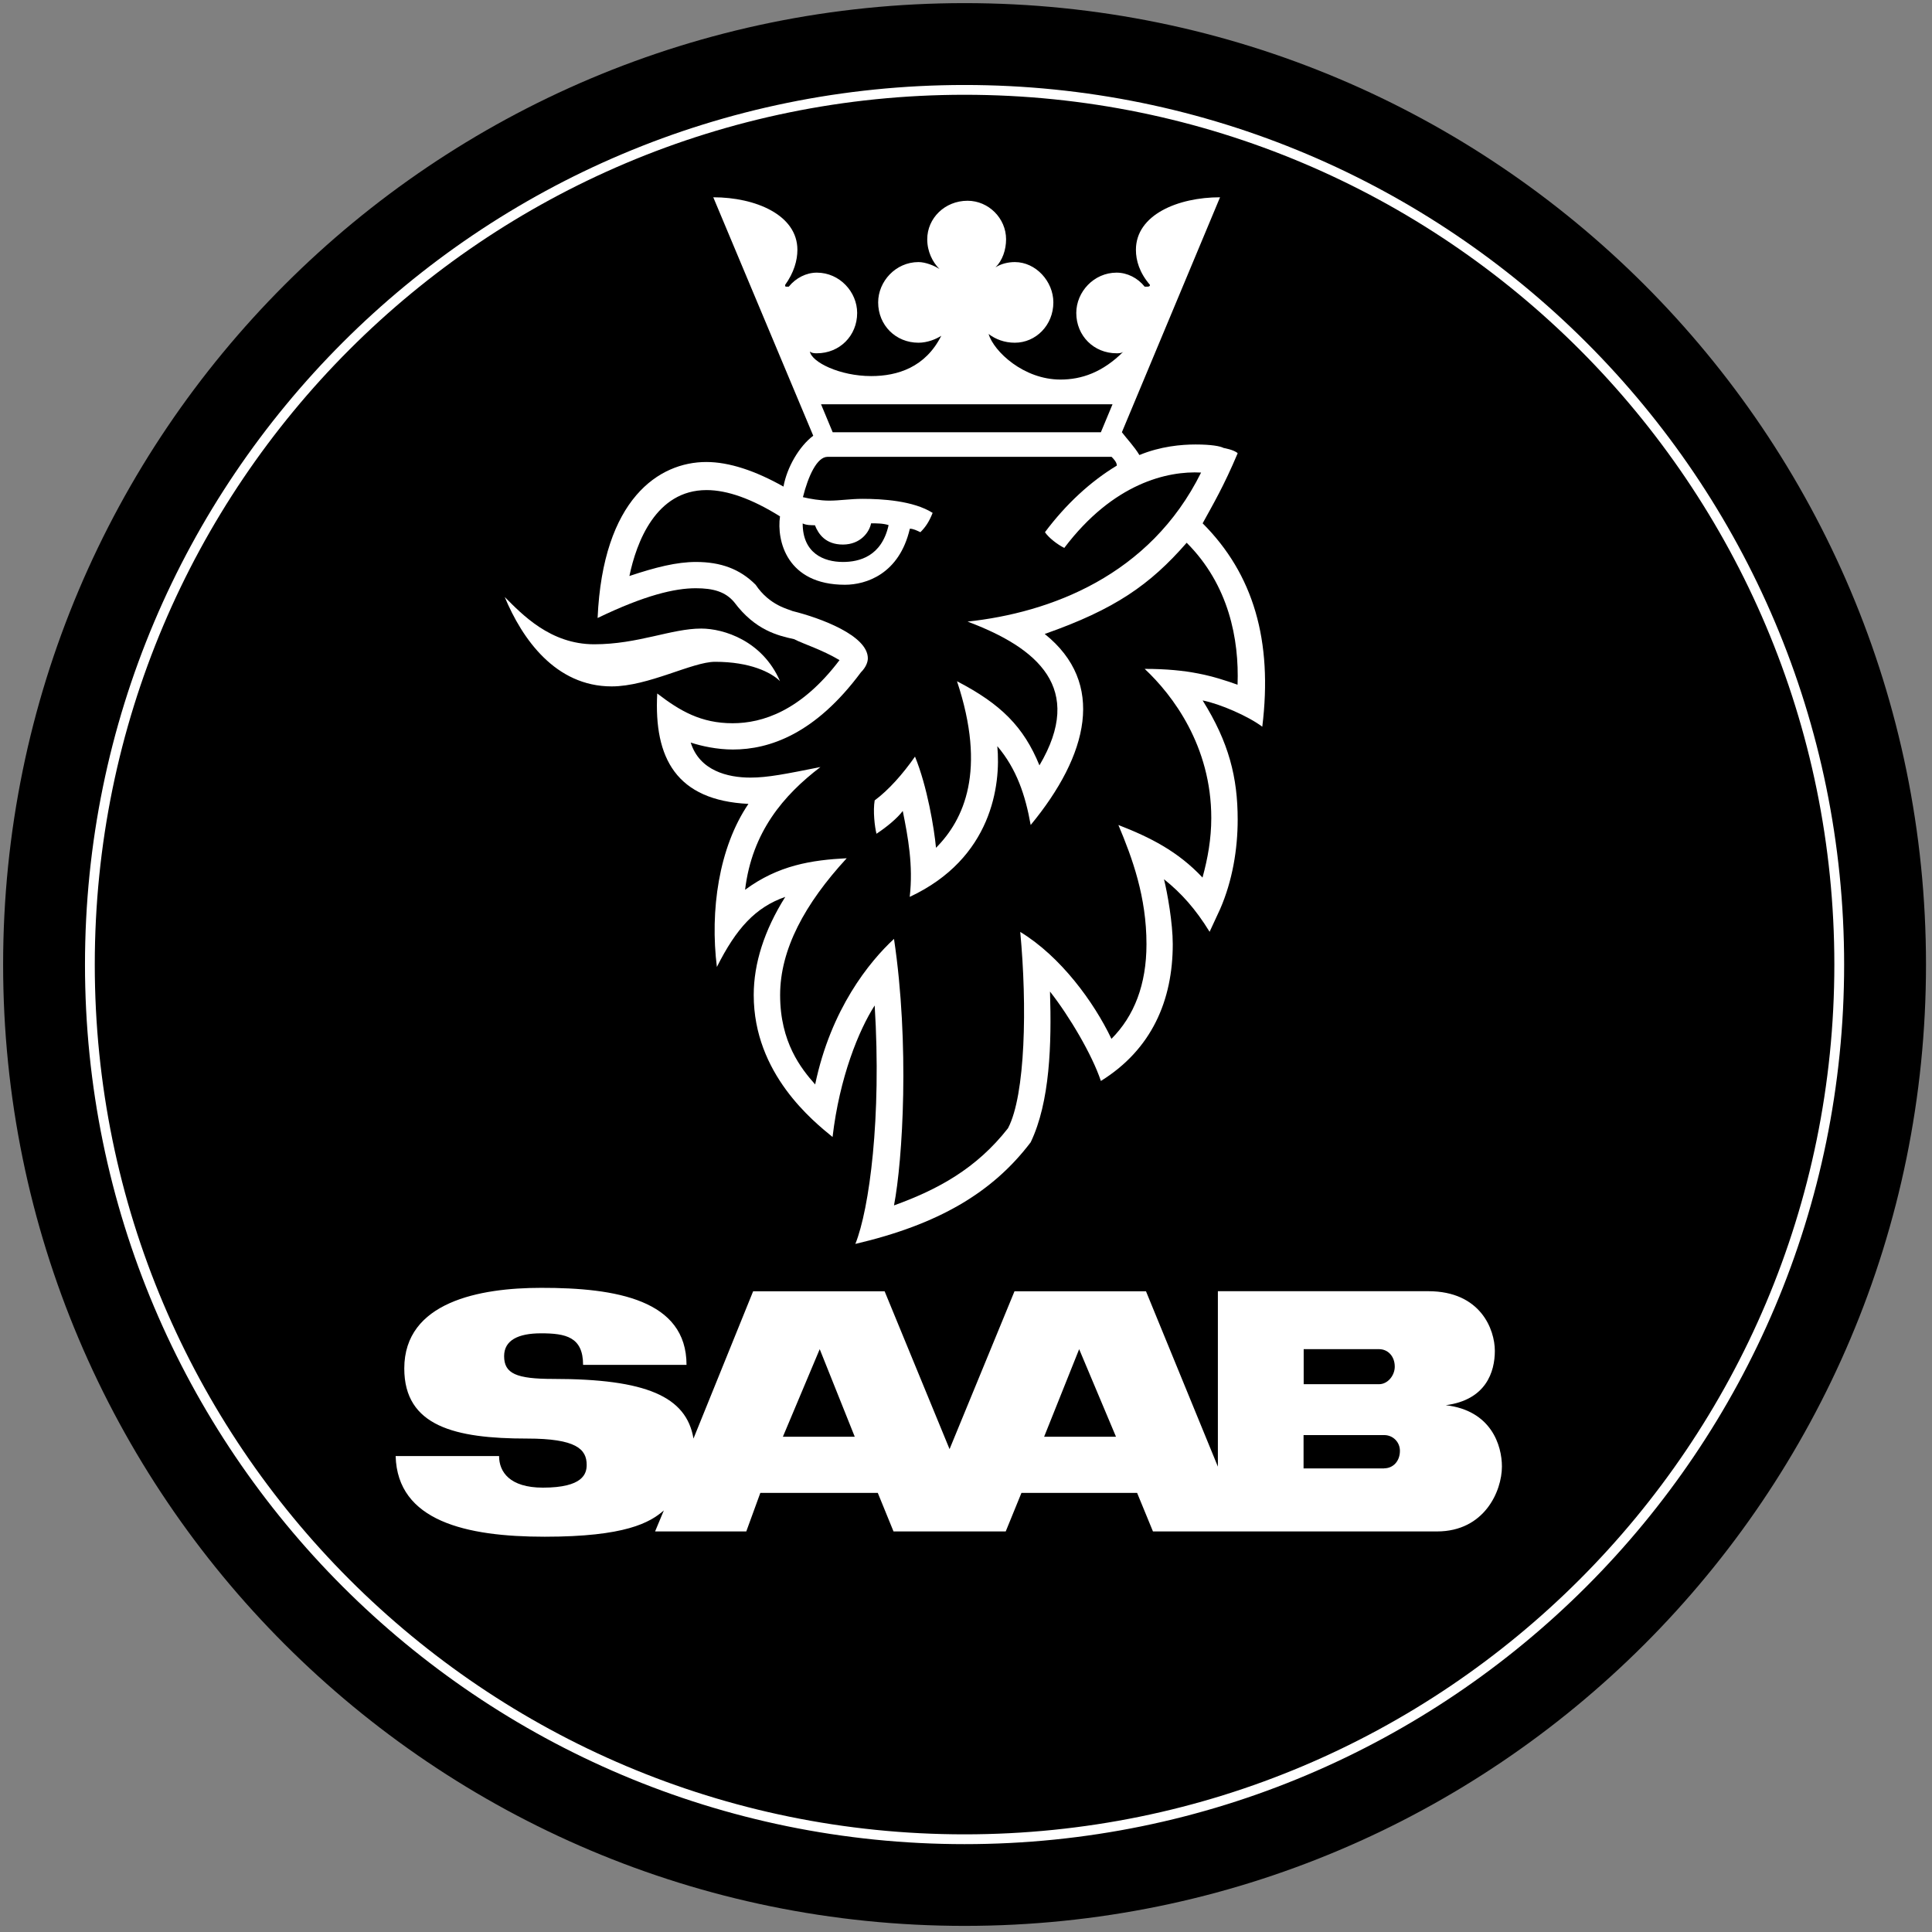
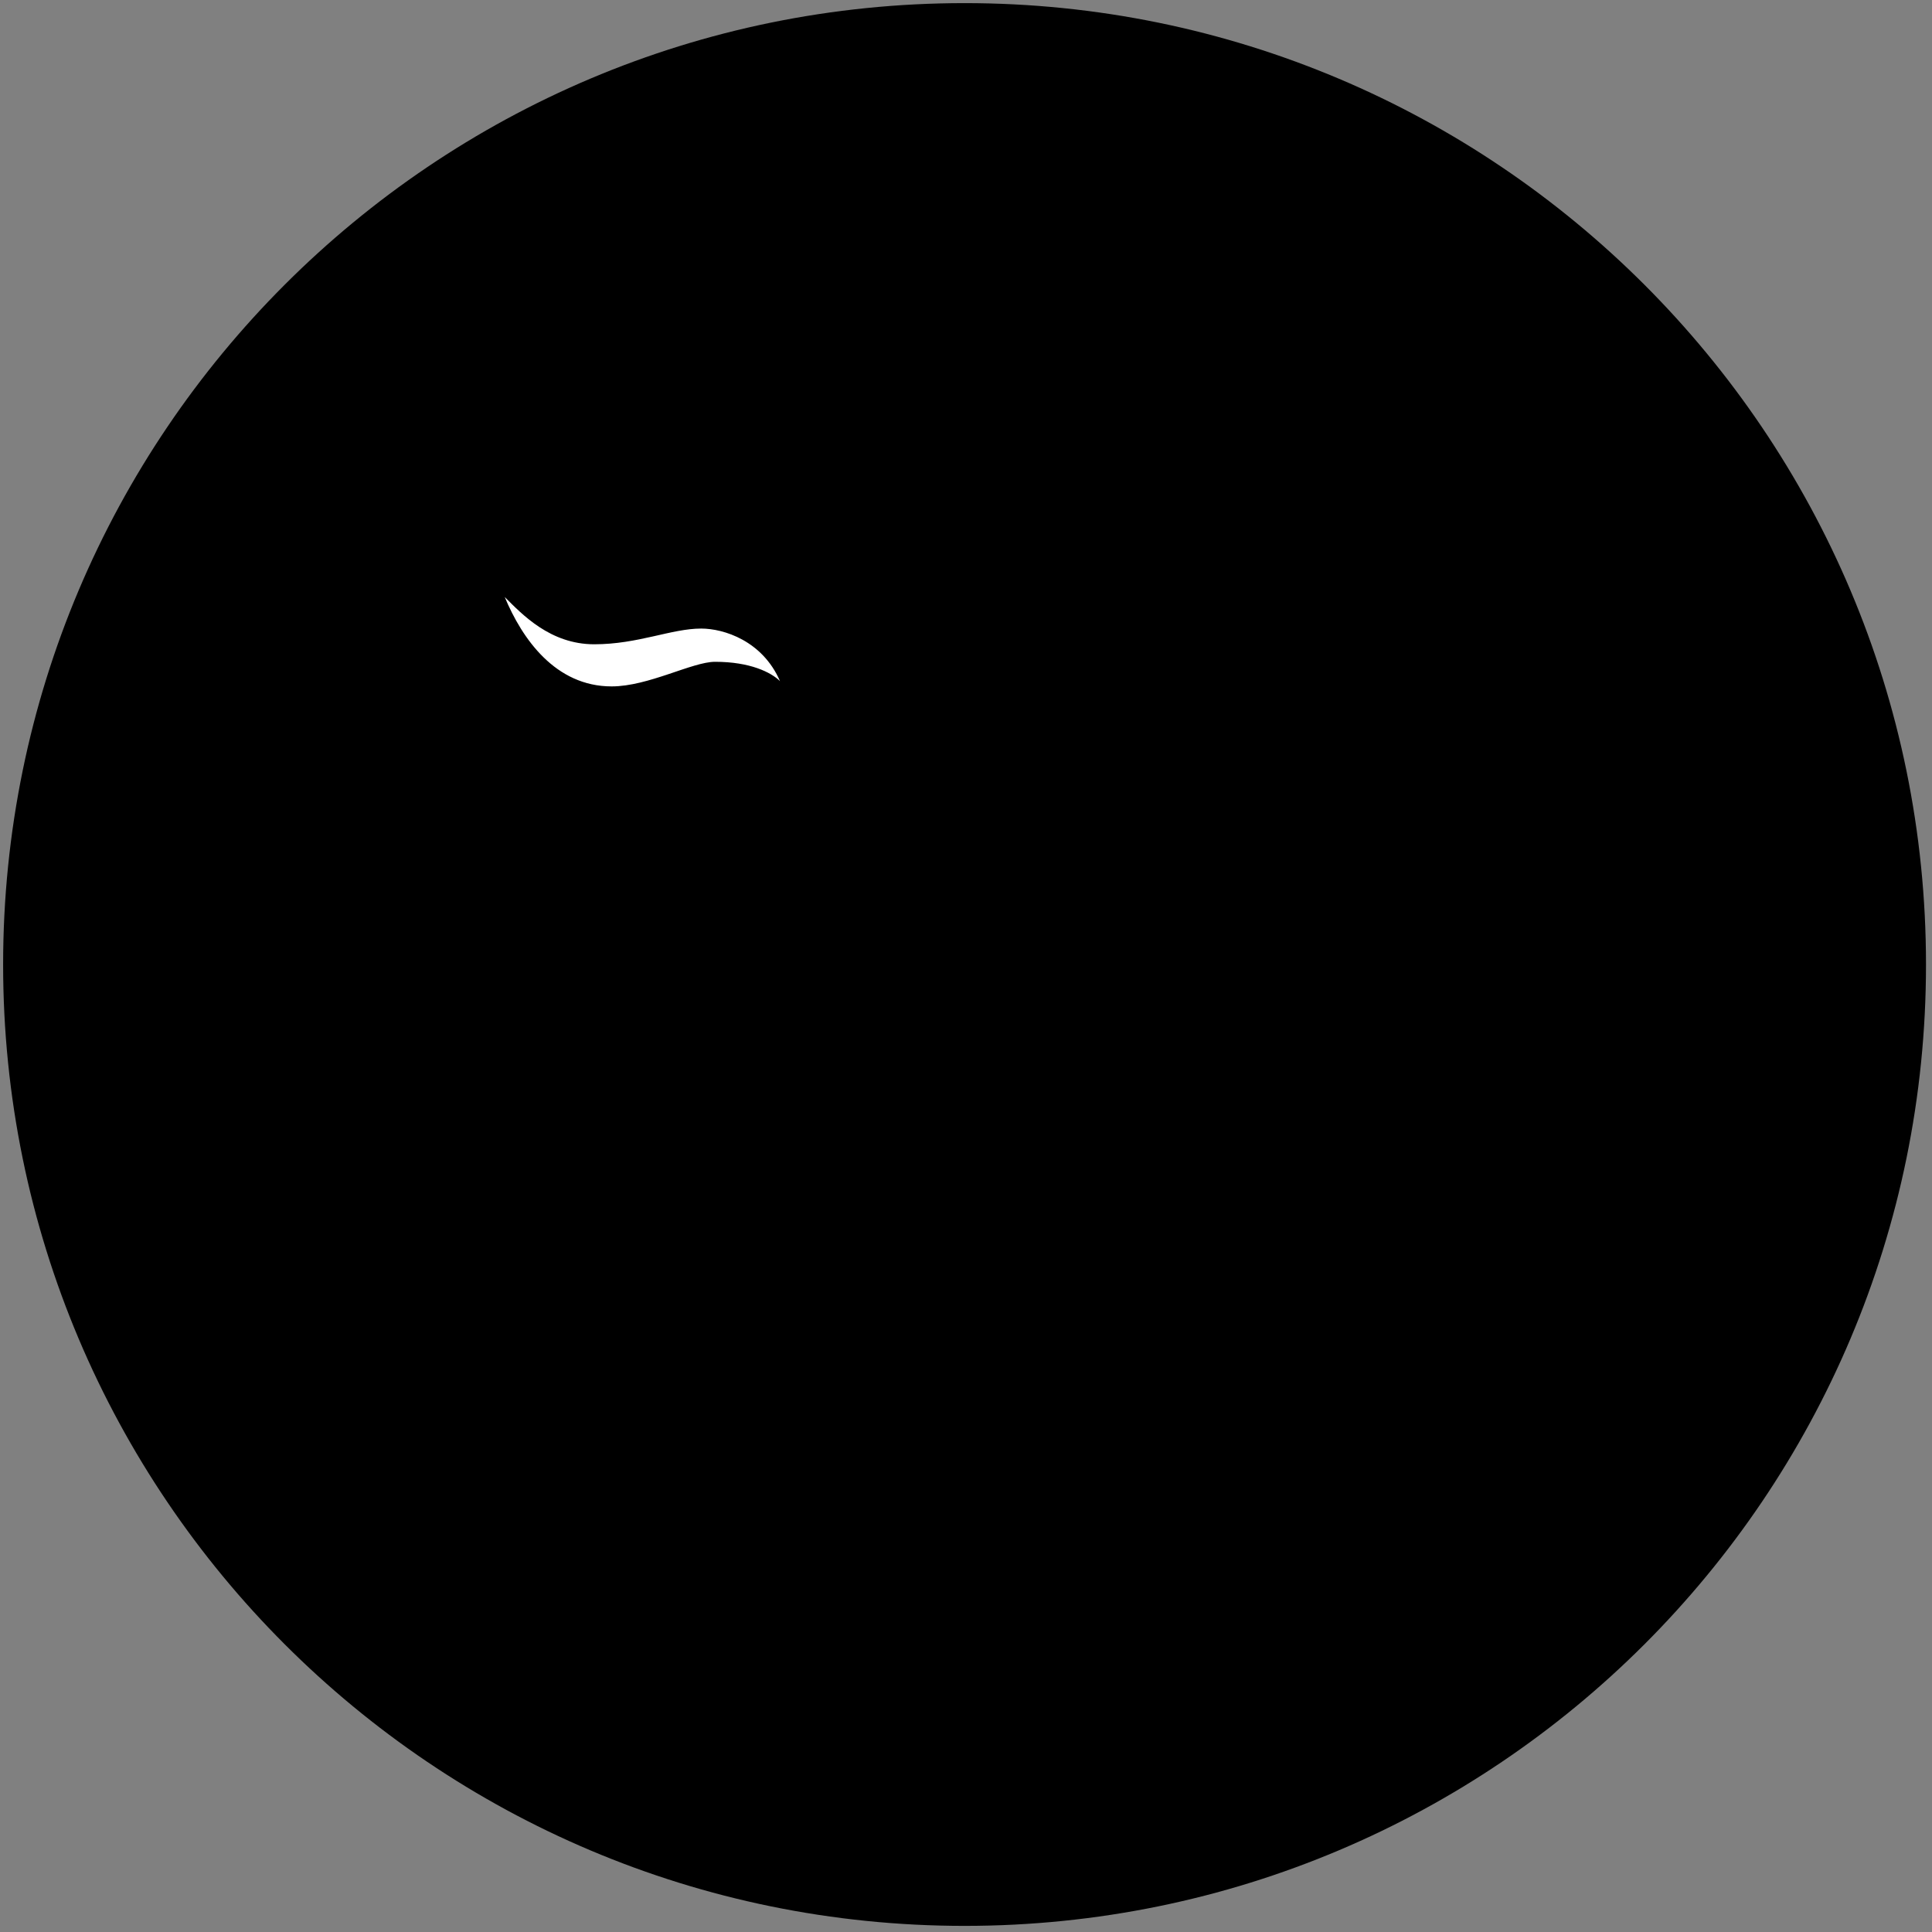
<svg xmlns="http://www.w3.org/2000/svg" width="161" height="161" viewBox="0 0 161 161" fill="none">
  <rect x="0" y="0" width="161" height="161" fill="#808080" stroke="none" />
  <path fill-rule="evenodd" clip-rule="evenodd" d="M160.5 80.38C160.5 124.63 124.63 160.49 80.38 160.49C36.13 160.49 0.26 124.62 0.26 80.38C0.26 36.13 36.13 0.26 80.38 0.26C124.63 0.26 160.5 36.13 160.5 80.38Z" fill="black" />
-   <path d="M153.27 80.38C153.27 120.63 120.63 153.27 80.38 153.27C40.12 153.27 7.49 120.63 7.49 80.38C7.49 40.12 40.12 7.49 80.38 7.49C120.63 7.49 153.27 40.12 153.27 80.38Z" stroke="white" stroke-width="0.816" stroke-miterlimit="2.613" />
  <path fill-rule="evenodd" clip-rule="evenodd" d="M42.06 49.75C43.52 53.26 46.3 57.2 50.97 57.2C54.04 57.2 57.69 55.15 59.59 55.15C62.51 55.15 64.26 56.03 65 56.76C63.54 53.4 60.32 52.38 58.43 52.38C55.95 52.38 53.17 53.69 49.52 53.69C45.86 53.69 43.52 51.21 42.06 49.75Z" fill="white" />
-   <path fill-rule="evenodd" clip-rule="evenodd" d="M67.77 36.31C66.6 37.19 65.58 38.94 65.29 40.55C62.95 39.23 60.76 38.5 58.86 38.5C54.92 38.5 50.24 41.57 49.8 51.5C53.74 49.6 56.23 49.02 57.98 49.02C59.44 49.02 60.46 49.31 61.19 50.19C62.94 52.53 64.84 52.97 66.16 53.26C67.04 53.7 68.5 54.14 69.96 55.01C66.75 59.25 63.53 60.27 61.05 60.27C58.42 60.27 56.67 59.25 54.77 57.79C54.48 63.2 56.38 66.7 62.37 66.99C59.89 70.64 59.16 75.9 59.74 80.58C61.35 77.37 62.95 75.61 65.44 74.74C63.69 77.52 62.81 80.29 62.81 82.92C62.81 89.49 67.78 93.44 69.38 94.75C69.96 89.78 71.57 85.84 72.89 83.79C73.47 93.14 72.45 100.74 71.28 103.66C78.15 102.05 82.68 99.42 85.89 95.19C87.5 91.83 87.64 87.01 87.5 82.63C89.11 84.68 91.01 87.89 91.74 90.08C95.98 87.45 97.73 83.36 97.73 78.68C97.73 76.93 97.29 74.44 97 73.27C98.46 74.44 99.63 75.75 100.8 77.65L101.68 75.75C102.7 73.41 103.14 70.78 103.14 68.3C103.14 64.79 102.41 61.87 100.22 58.37C101.68 58.66 104.02 59.68 105.19 60.56C106.07 53.4 104.46 47.85 100.22 43.61C101.1 42 101.97 40.54 103.14 37.77C102.85 37.48 101.97 37.33 101.97 37.33C101.68 37.18 100.95 37.04 99.63 37.04C98.46 37.04 96.71 37.19 94.95 37.92C94.51 37.19 93.93 36.6 93.49 36.02L101.67 16.44C98.16 16.44 94.66 17.9 94.66 20.82C94.66 21.7 94.95 22.72 95.83 23.74C95.83 23.89 95.68 23.89 95.54 23.89C95.54 23.89 95.54 23.89 95.39 23.89C94.81 23.16 93.93 22.72 93.05 22.72C91.15 22.72 89.69 24.33 89.69 26.08C89.69 27.98 91.15 29.44 93.05 29.44C93.2 29.44 93.49 29.44 93.63 29.29C91.88 31.04 90.12 31.63 88.37 31.63C85.3 31.63 82.82 29.29 82.38 27.83C82.96 28.27 83.7 28.56 84.57 28.56C86.32 28.56 87.78 27.1 87.78 25.2C87.78 23.45 86.32 21.84 84.57 21.84C83.99 21.84 83.4 21.99 82.96 22.28C83.54 21.7 83.84 20.82 83.84 19.94C83.84 18.19 82.38 16.73 80.63 16.73C78.73 16.73 77.27 18.19 77.27 19.94C77.27 20.96 77.71 21.84 78.29 22.42C77.85 22.13 77.12 21.84 76.54 21.84C74.64 21.84 73.18 23.45 73.18 25.2C73.18 27.1 74.64 28.56 76.54 28.56C77.27 28.56 78 28.27 78.44 27.98C77.12 30.61 74.79 31.34 72.6 31.34C69.97 31.34 67.63 30.17 67.49 29.29C67.64 29.44 67.93 29.44 68.07 29.44C69.97 29.44 71.43 27.98 71.43 26.08C71.43 24.33 69.97 22.72 68.07 22.72C67.19 22.72 66.32 23.16 65.73 23.89C65.58 23.89 65.58 23.89 65.58 23.89C65.43 23.89 65.43 23.89 65.43 23.74C66.16 22.72 66.45 21.7 66.45 20.82C66.45 17.9 62.94 16.44 59.44 16.44L67.77 36.31Z" fill="white" />
-   <path fill-rule="evenodd" clip-rule="evenodd" d="M72.59 43.61C73.03 43.61 73.61 43.61 74.05 43.76C73.47 46.39 71.57 46.83 70.25 46.83C68.64 46.83 66.89 46.1 66.89 43.62C67.18 43.77 67.62 43.77 67.91 43.77C68.2 44.5 68.79 45.38 70.25 45.38C71.72 45.37 72.45 44.34 72.59 43.61Z" fill="black" />
  <path fill-rule="evenodd" clip-rule="evenodd" d="M65 43.03C64.71 45.07 65.58 48.73 70.41 48.73C72.16 48.73 74.94 47.85 75.82 44.06C76.11 44.06 76.4 44.21 76.7 44.35C77.14 43.91 77.43 43.47 77.72 42.74C76.11 41.72 73.48 41.57 71.88 41.57C70.86 41.57 69.98 41.72 69.1 41.72C68.37 41.72 67.49 41.57 66.91 41.43C67.35 39.68 68.08 38.07 68.96 38.07H92.63C92.78 38.22 93.07 38.51 93.07 38.8C90.88 40.12 88.83 42.01 87.08 44.35C87.37 44.79 88.1 45.37 88.69 45.66C92.78 40.25 97.31 39.23 100.09 39.38C95.82 48 87.49 51.06 80.63 51.8C86.47 53.99 90.42 57.35 86.62 63.78C85.31 60.57 83.41 58.67 79.75 56.77C82.23 64.22 80.33 68.31 78 70.65C77.85 69.04 77.27 65.54 76.25 63.05C75.23 64.51 74.06 65.83 72.89 66.7C72.74 67.58 72.89 68.89 73.04 69.48C73.92 68.9 74.79 68.17 75.23 67.58C75.67 69.77 76.11 72.11 75.81 74.74C82.68 71.53 83.41 65.39 83.11 62.18C84.72 64.08 85.45 66.27 85.89 68.75C90.71 62.91 92.17 56.92 87.06 52.83C92.9 50.78 95.83 48.74 98.89 45.23C102.4 48.74 103.27 53.27 103.13 57.06C101.08 56.33 99.04 55.74 95.39 55.74C97.73 57.93 100.94 62.17 100.94 68.16C100.94 69.91 100.65 71.52 100.21 73.13C98.16 70.94 95.83 69.77 93.2 68.75C94.37 71.53 95.54 74.74 95.54 78.68C95.54 82.04 94.52 84.67 92.62 86.57C91.16 83.5 88.38 79.7 85.02 77.66C85.6 83.8 85.46 91.25 84 94.02C81.37 97.38 78.16 99.13 74.5 100.45C75.23 96.65 75.81 87.01 74.5 78.24C72.45 80.14 69.24 84.08 67.93 90.37C66.76 89.05 65.01 86.86 65.01 82.92C65.01 79.12 67.06 75.32 70.56 71.52C67.64 71.67 64.86 72.1 62.09 74.15C62.67 69.33 65.3 66.26 68.37 63.92C65.45 64.5 63.99 64.8 62.53 64.8C60.63 64.8 58.29 64.22 57.56 61.88C58.44 62.17 59.75 62.46 61.07 62.46C64.14 62.46 67.94 61.15 71.74 56.03C72.18 55.59 72.32 55.15 72.32 54.86C72.32 52.96 68.38 51.5 66.04 50.92C65.75 50.77 64.14 50.48 62.97 48.73C61.66 47.41 60.05 46.83 58 46.83C56.39 46.83 54.64 47.27 52.45 48C53.03 45.22 54.64 40.84 58.88 40.84C60.61 40.84 62.66 41.57 65 43.03Z" fill="black" />
-   <path fill-rule="evenodd" clip-rule="evenodd" d="M57.21 113.74H48.59C48.59 111.4 47.13 111.11 45.08 111.11C43.18 111.11 42.01 111.69 42.01 113.01C42.01 114.47 43.03 114.91 46.1 114.91C53.84 114.91 57.2 116.37 57.79 119.88L62.76 107.61H73.72L79.13 120.76L84.54 107.61H95.5L101.49 122.22V107.6H119.02C123.4 107.6 124.57 110.81 124.57 112.57C124.57 114.32 123.84 116.66 120.48 117.1C124.28 117.54 125.16 120.46 125.16 122.21C125.16 124.26 123.7 127.62 119.75 127.62H96.08L94.76 124.41H85.12L83.81 127.62H74.46L73.15 124.41H63.36L62.19 127.62H54.59L55.32 125.87C54.15 126.89 52.11 128.06 45.39 128.06C38.82 128.06 33.12 126.75 32.97 121.34H41.59C41.59 122.65 42.47 123.97 45.24 123.97C48.6 123.97 48.89 122.8 48.89 122.07C48.89 120.76 48.01 119.88 43.92 119.88C37.93 119.88 33.69 118.86 33.69 114.04C33.69 108.49 39.97 107.32 45.09 107.32C51.36 107.31 57.21 108.33 57.21 113.74ZM93 119.73L89.93 112.43L87.01 119.73H93ZM71.23 119.73L68.31 112.43L65.24 119.73H71.23ZM116.23 113.89C116.23 113.01 115.65 112.43 114.92 112.43H108.64V115.35H114.92C115.65 115.35 116.23 114.62 116.23 113.89ZM115.35 122.36C116.08 122.36 116.66 121.78 116.66 120.9C116.66 120.17 116.08 119.59 115.35 119.59H108.63V122.37H115.35V122.36Z" fill="white" />
  <path fill-rule="evenodd" clip-rule="evenodd" d="M91.74 36.02H69.39L68.42 33.69H92.71L91.74 36.02Z" fill="black" />
</svg>